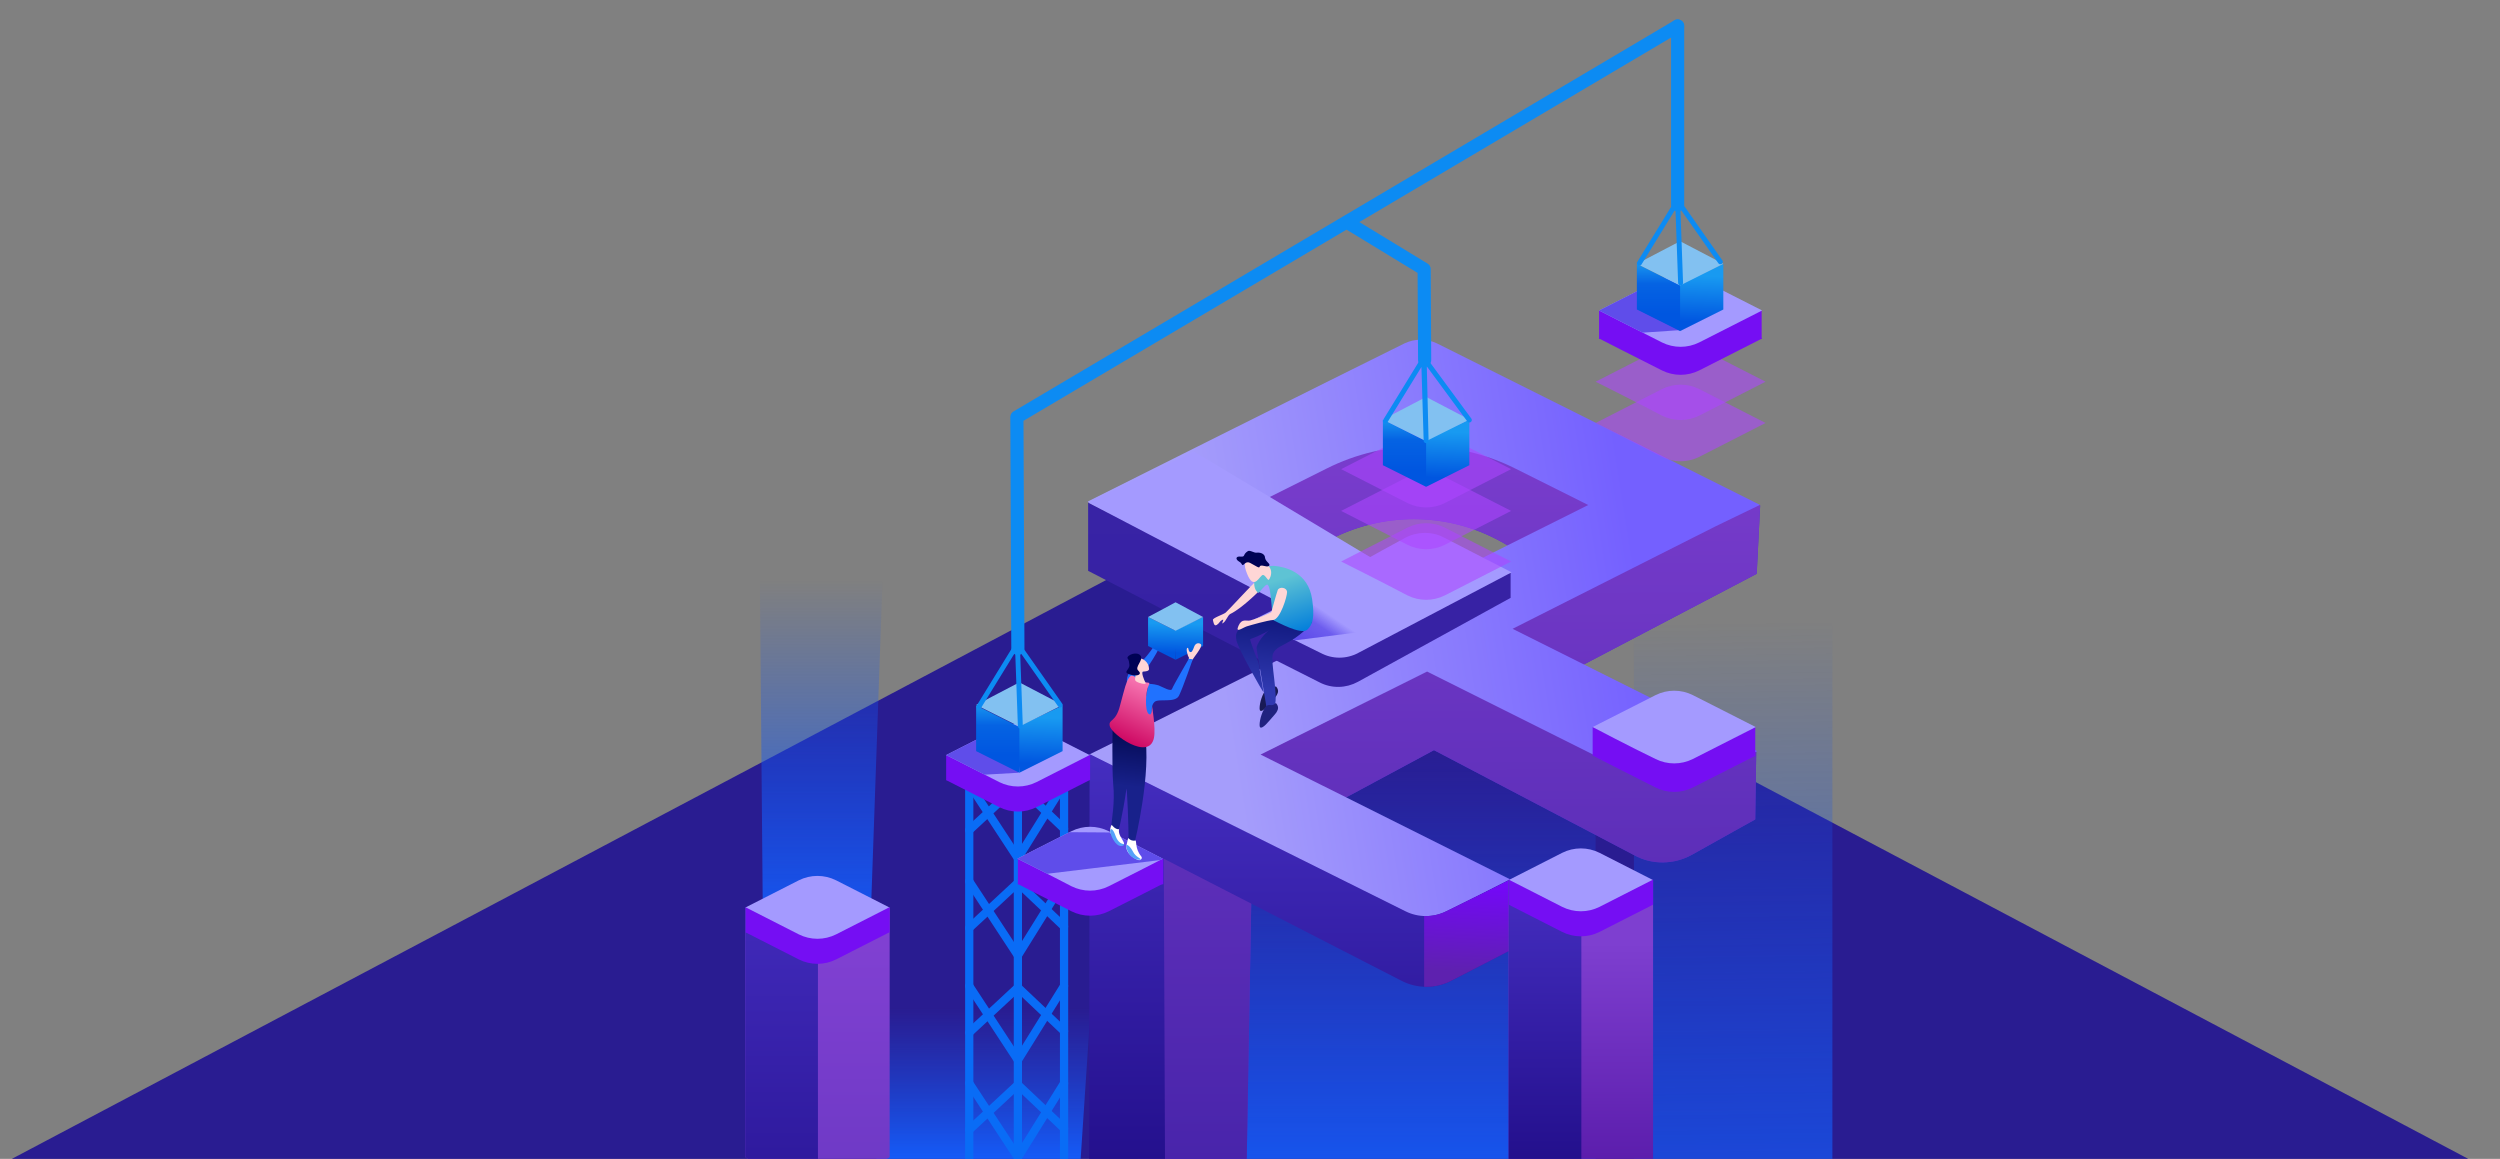
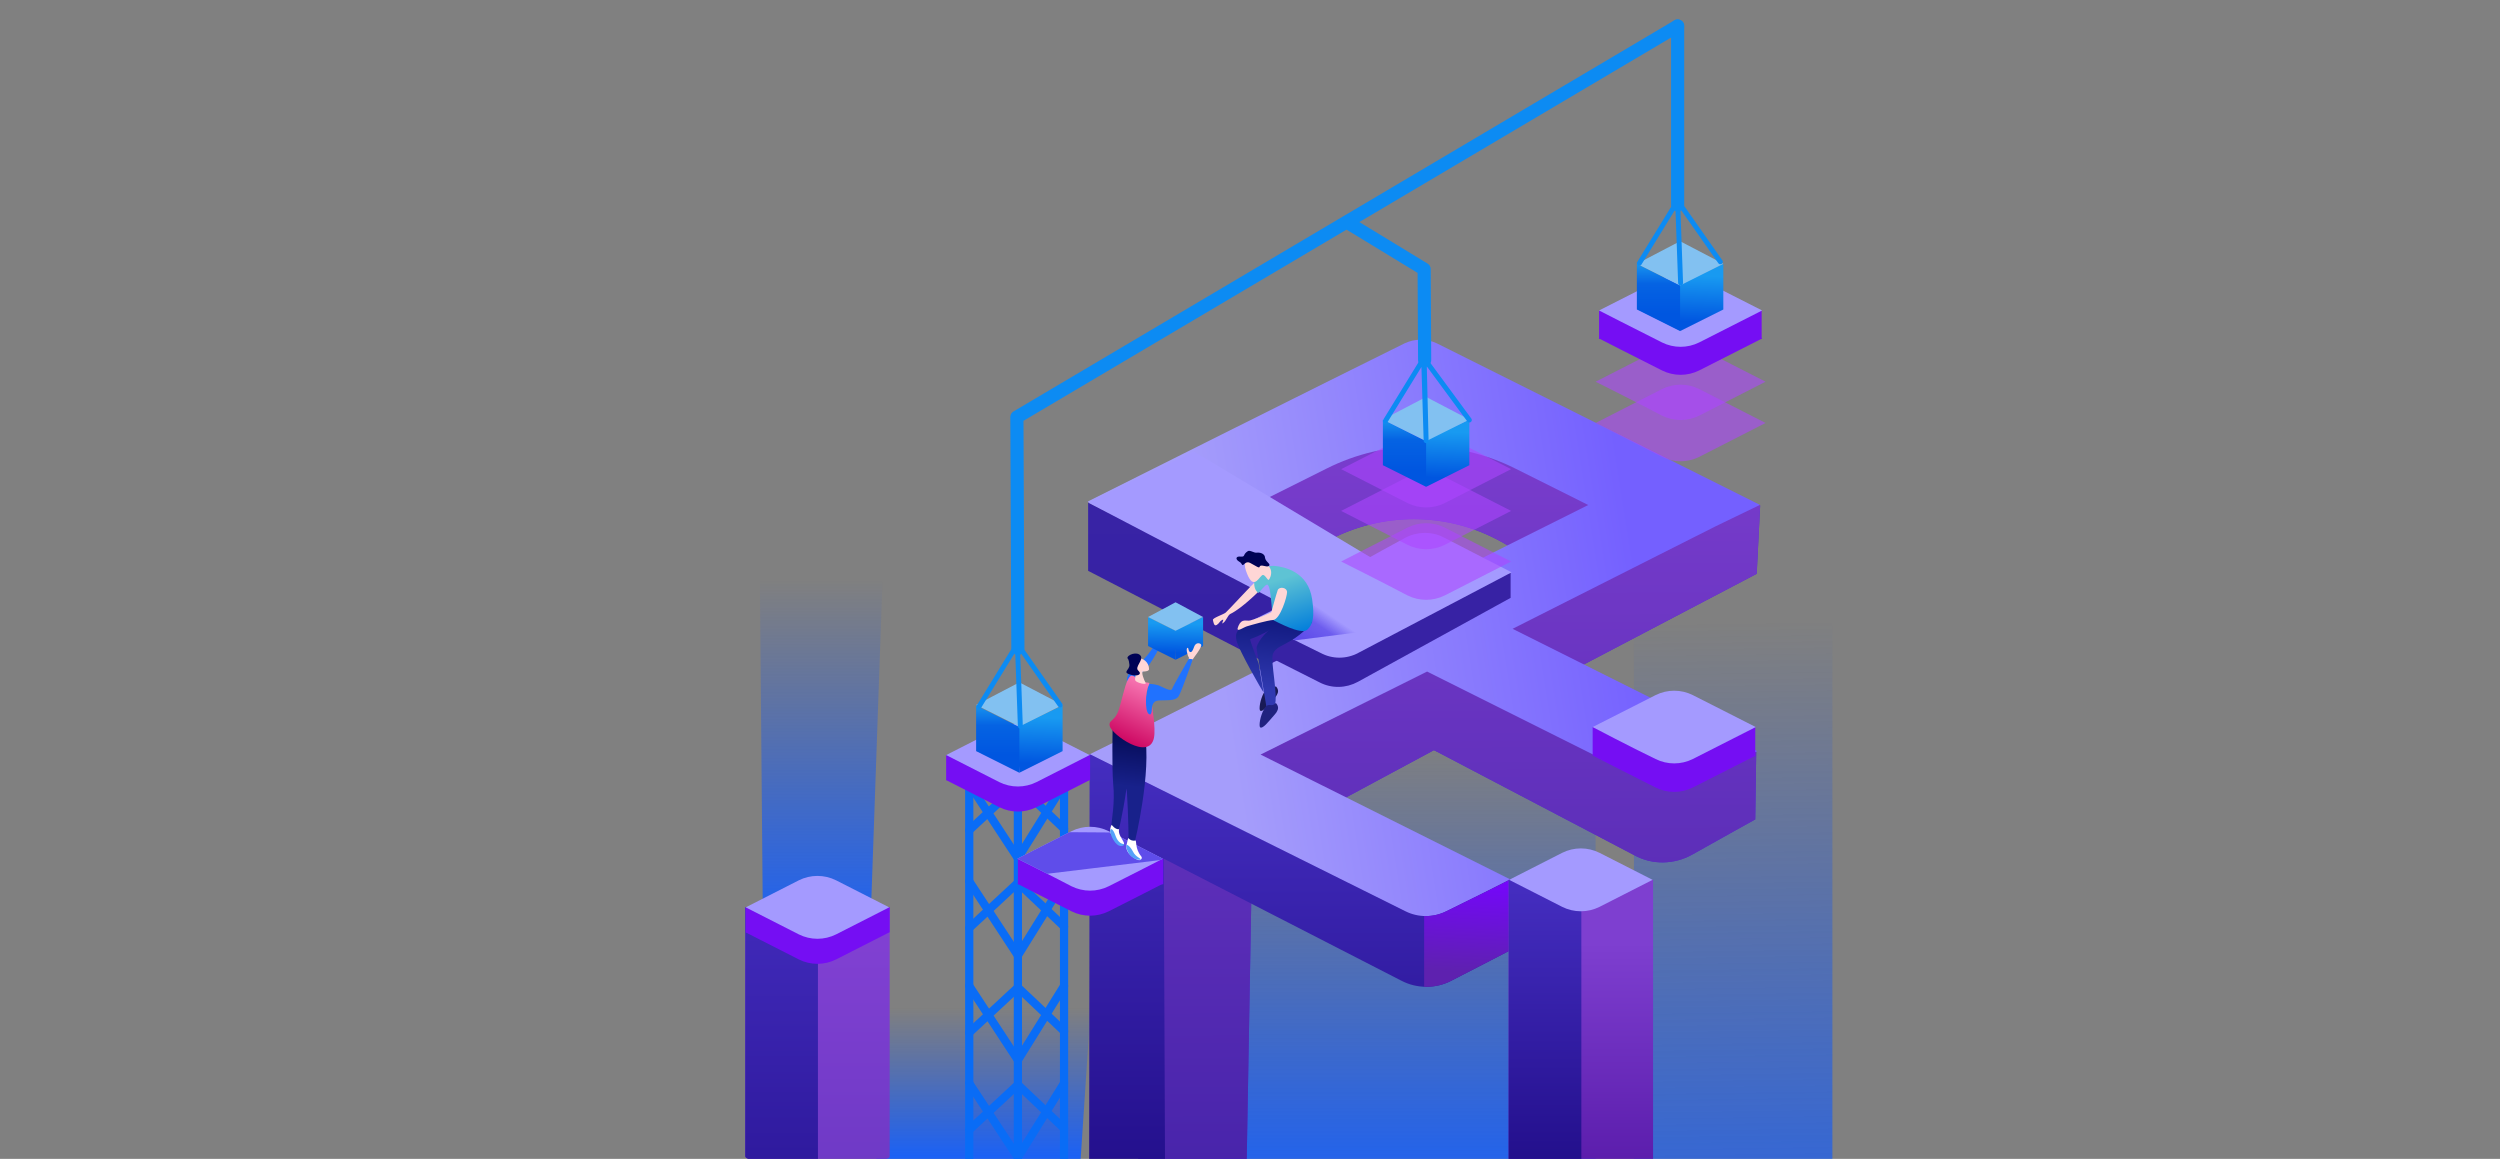
<svg xmlns="http://www.w3.org/2000/svg" xmlns:ns1="http://www.serif.com/" xmlns:xlink="http://www.w3.org/1999/xlink" version="1.1" id="Layer_1" x="0px" y="0px" viewBox="0 0 508.9 235.9" style="enable-background:new 0 0 508.9 235.9;" xml:space="preserve">
  <rect x="0" y="0" width="508.9" height="235.9" fill="#808080" stroke="none" />
  <style type="text/css">
	.st0{fill:none;}
	.st1{clip-path:url(#SVGID_2_);}
	.st2{fill-rule:evenodd;clip-rule:evenodd;fill:#291C91;}
	.st3{fill-rule:evenodd;clip-rule:evenodd;fill:#000255;}
	.st4{fill:url(#SVGID_6_);}
	.st5{fill:url(#SVGID_7_);}
	.st6{fill:url(#SVGID_8_);}
	.st7{fill-rule:evenodd;clip-rule:evenodd;fill:url(#SVGID_9_);}
	.st8{fill-rule:evenodd;clip-rule:evenodd;fill:url(#SVGID_10_);}
	.st9{fill-rule:evenodd;clip-rule:evenodd;fill:#4A31CF;}
	.st10{clip-path:url(#SVGID_13_);}
	.st11{fill-rule:evenodd;clip-rule:evenodd;fill:url(#SVGID_16_);}
	.st12{fill-rule:evenodd;clip-rule:evenodd;fill:url(#SVGID_17_);}
	.st13{clip-path:url(#SVGID_19_);}
	.st14{fill:none;stroke:#0C8BF3;stroke-width:2.678;stroke-linecap:round;stroke-linejoin:round;stroke-miterlimit:10;}
	.st15{fill-rule:evenodd;clip-rule:evenodd;fill:url(#SVGID_23_);}
	.st16{clip-path:url(#SVGID_25_);}
	.st17{fill-rule:evenodd;clip-rule:evenodd;fill:url(#SVGID_26_);}
	.st18{fill:none;stroke:#096CF6;stroke-width:1.674;stroke-linecap:round;stroke-linejoin:round;stroke-miterlimit:10;}
	.st19{fill-rule:evenodd;clip-rule:evenodd;fill:url(#SVGID_27_);}
	.st20{clip-path:url(#SVGID_29_);}
	.st21{fill-rule:evenodd;clip-rule:evenodd;fill:#750EF3;}
	.st22{fill-rule:evenodd;clip-rule:evenodd;fill:#AC46FF;fill-opacity:0.58;}
	.st23{fill-rule:evenodd;clip-rule:evenodd;fill:#3722A4;}
	.st24{fill-rule:evenodd;clip-rule:evenodd;fill:#A49AFF;}
	.st25{clip-path:url(#SVGID_34_);}
	.st26{fill-rule:evenodd;clip-rule:evenodd;fill:#5F4DEA;}
	.st27{clip-path:url(#SVGID_36_);}
	.st28{clip-path:url(#SVGID_38_);}
	.st29{clip-path:url(#SVGID_40_);}
	.st30{fill-rule:evenodd;clip-rule:evenodd;fill:url(#SVGID_41_);}
	.st31{fill-rule:evenodd;clip-rule:evenodd;fill:url(#SVGID_42_);}
	.st32{fill-rule:evenodd;clip-rule:evenodd;fill:url(#SVGID_43_);}
	.st33{fill-rule:evenodd;clip-rule:evenodd;fill:url(#SVGID_44_);}
	.st34{fill-rule:evenodd;clip-rule:evenodd;fill:url(#SVGID_45_);}
	.st35{fill-rule:evenodd;clip-rule:evenodd;fill:url(#SVGID_46_);}
	.st36{fill-rule:evenodd;clip-rule:evenodd;fill:url(#SVGID_47_);}
	.st37{fill-rule:evenodd;clip-rule:evenodd;fill:#82C1F1;}
	.st38{fill:none;stroke:#0C8BF3;stroke-width:1.004;stroke-linecap:round;stroke-linejoin:round;stroke-miterlimit:10;}
	.st39{fill-rule:evenodd;clip-rule:evenodd;fill:#191A56;}
	.st40{fill-rule:evenodd;clip-rule:evenodd;fill:url(#SVGID_48_);}
	.st41{fill-rule:evenodd;clip-rule:evenodd;fill:#20227F;}
	.st42{fill-rule:evenodd;clip-rule:evenodd;fill:#FFD6D6;}
	.st43{fill-rule:evenodd;clip-rule:evenodd;fill:url(#SVGID_49_);}
	.st44{fill-rule:evenodd;clip-rule:evenodd;fill:url(#SVGID_50_);}
	.st45{fill-rule:evenodd;clip-rule:evenodd;fill:#FFFFFF;}
	.st46{fill-rule:evenodd;clip-rule:evenodd;fill:#54A1F9;}
	.st47{fill-rule:evenodd;clip-rule:evenodd;fill:#2072FF;}
	.st48{fill-rule:evenodd;clip-rule:evenodd;fill:url(#SVGID_51_);}
	.st49{fill-rule:evenodd;clip-rule:evenodd;fill:url(#SVGID_52_);}
	.st50{fill-rule:evenodd;clip-rule:evenodd;fill:url(#SVGID_53_);}
</style>
  <rect id="_1828х598" x="-63" y="-6.8" ns1:id="1828—Ö598" class="st0" width="612" height="242.7">
</rect>
  <g>
    <defs>
      <rect id="SVGID_1_" x="-63" y="-6.8" width="612" height="242.7" />
    </defs>
    <clipPath id="SVGID_2_">
      <use xlink:href="#SVGID_1_" style="overflow:visible;" />
    </clipPath>
    <g class="st1">
-       <path class="st2" d="M362.2,255.7l-406.7,5c0,0,253.1-133.8,291.9-154.4c3.1-1.6,6.8-1.6,9.9,0c38.1,20.1,282.4,149.3,282.4,149.3    L362.2,255.7L362.2,255.7z" />
      <path class="st3" d="M252.8,115.5c0,0,0.4-1.6,1.7-0.9c1.3,0.7,1.5,1,2.1,1.2c0.6,0.3,1.4-0.9,1.9-1.2c0.5-0.4-1.9-0.5-1.9-1.5    c0-0.9-1.3-1.1-2.4-0.4c-1.1,0.7-2.2,2.1-2.8,1.4c-0.5-0.7-0.7,0,0,0.6C252.1,115.1,251.9,116.3,252.8,115.5L252.8,115.5z" />
      <g>
        <defs>
          <polygon id="SVGID_3_" points="324.8,104.3 248.9,142.2 248.9,299.6 324.8,261.6     " />
        </defs>
        <linearGradient id="SVGID_4_" gradientUnits="userSpaceOnUse" x1="286.857" y1="250.816" x2="286.857" y2="150.533">
          <stop offset="0" style="stop-color:#1360FF" />
          <stop offset="1" style="stop-color:#1753EC;stop-opacity:0" />
        </linearGradient>
        <use xlink:href="#SVGID_3_" style="overflow:visible;fill:url(#SVGID_4_);" />
        <clipPath id="SVGID_5_">
          <use xlink:href="#SVGID_3_" style="overflow:visible;" />
        </clipPath>
      </g>
      <linearGradient id="SVGID_6_" gradientUnits="userSpaceOnUse" x1="354.748" y1="286.792" x2="352.461" y2="126.707">
        <stop offset="0" style="stop-color:#1360FF" />
        <stop offset="1" style="stop-color:#1753EC;stop-opacity:0" />
      </linearGradient>
      <rect x="332.6" y="63.9" class="st4" width="40.4" height="178.1" />
      <linearGradient id="SVGID_7_" gradientUnits="userSpaceOnUse" x1="200.717" y1="237.81" x2="200.717" y2="205.226">
        <stop offset="0" style="stop-color:#1360FF" />
        <stop offset="1" style="stop-color:#1753EC;stop-opacity:0" />
      </linearGradient>
      <polygon class="st5" points="218.8,253.7 178.4,253.7 178.4,190.2 223,190.2   " />
      <linearGradient id="SVGID_8_" gradientUnits="userSpaceOnUse" x1="167.75" y1="196.173" x2="167.75" y2="118.081">
        <stop offset="0" style="stop-color:#1360FF" />
        <stop offset="1" style="stop-color:#1753EC;stop-opacity:0" />
      </linearGradient>
      <polygon class="st6" points="175.6,233.8 155.7,234.2 154.6,108.6 180.9,82   " />
      <linearGradient id="SVGID_9_" gradientUnits="userSpaceOnUse" x1="-63.047" y1="511.016" x2="-62.047" y2="511.016" gradientTransform="matrix(1.503930e-15 24.561 24.561 -1.503930e-15 -12293.974 1650.971)">
        <stop offset="0" style="stop-color:#3823A5" />
        <stop offset="1" style="stop-color:#3621A4" />
      </linearGradient>
      <path class="st7" d="M292.8,153.1v-15.5l-71.3-35.3v13.9L292.8,153.1L292.8,153.1z" />
      <linearGradient id="SVGID_10_" gradientUnits="userSpaceOnUse" x1="-63.047" y1="516.055" x2="-62.047" y2="516.055" gradientTransform="matrix(0.357 1.517 1.517 -0.357 -472.049 423.065)">
        <stop offset="0" style="stop-color:#9E9BFE" />
        <stop offset="1" style="stop-color:#4A31CF" />
      </linearGradient>
      <path class="st8" d="M299.5,143.4l-14.2,7l-7.2-3.4l14.2-7L299.5,143.4z" />
      <g>
        <path class="st9" d="M306.5,110.8c-10.8-6.4-24.1-6.8-35.3-1.2c-5.8,2.9-10.7,5.3-10.7,5.3s-20.2-3.1-13.4-11.5     c4.5-5.6,35.9-17.2,38.8-18.6c2.1-1,4.5-1,6.6,0c5,2.5,14.2,7.1,14.2,7.1l51.6,11l-0.7,13.9l-40.8,21.4l40.7,14.8l-0.2,13.8     c0,0-7.4,4.1-12.9,7.2c-3.6,2-8.1,2.1-11.7,0.1c-12.6-6.6-40.8-21.4-40.8-21.4l-37,19.9l-1.3,74l-21.9-9.1c0,0,0.4-78.2-1.7-79.3     l92.6-38.1C322.3,120.1,314.5,115.5,306.5,110.8L306.5,110.8z" />
        <g>
          <defs>
            <path id="SVGID_11_" d="M306.5,110.8c-10.8-6.4-24.1-6.8-35.3-1.2c-5.8,2.9-10.7,5.3-10.7,5.3s-20.2-3.1-13.4-11.5       c4.5-5.6,35.9-17.2,38.8-18.6c2.1-1,4.5-1,6.6,0c5,2.5,14.2,7.1,14.2,7.1l51.6,11l-0.7,13.9l-40.8,21.4l40.7,14.8l-0.2,13.8       c0,0-7.4,4.1-12.9,7.2c-3.6,2-8.1,2.1-11.7,0.1c-12.6-6.6-40.8-21.4-40.8-21.4l-37,19.9l-1.3,74l-21.9-9.1       c0,0,0.4-78.2-1.7-79.3l92.6-38.1C322.3,120.1,314.5,115.5,306.5,110.8L306.5,110.8z" />
          </defs>
          <linearGradient id="SVGID_12_" gradientUnits="userSpaceOnUse" x1="293.728" y1="75.842" x2="294.864" y2="350.08">
            <stop offset="0" style="stop-color:#7E3FD0" />
            <stop offset="0.939" style="stop-color:#281494" />
          </linearGradient>
          <use xlink:href="#SVGID_11_" style="overflow:visible;fill:url(#SVGID_12_);" />
          <clipPath id="SVGID_13_">
            <use xlink:href="#SVGID_11_" style="overflow:visible;" />
          </clipPath>
          <g class="st10">
            <g>
              <defs>
                <polygon id="SVGID_14_" points="357.6,97.6 195.9,181.9 240.7,267.8 402.4,183.5 357.6,97.6        " />
              </defs>
              <clipPath id="SVGID_15_">
                <use xlink:href="#SVGID_14_" style="overflow:visible;" />
              </clipPath>
            </g>
          </g>
        </g>
        <linearGradient id="SVGID_16_" gradientUnits="userSpaceOnUse" x1="-63.047" y1="510.692" x2="-62.047" y2="510.692" gradientTransform="matrix(86.35 -13.499 -13.499 -86.35 12586.088 43382.363)">
          <stop offset="0" style="stop-color:#A59DFB" />
          <stop offset="1" style="stop-color:#7460FF" />
        </linearGradient>
        <path class="st11" d="M229.2,149.9L229.2,149.9l43.8-22l-29.7-14.9l-6.8-3.4c-0.3-0.1-0.6-0.2-0.9-0.4c-5-2.5-14.2-7.1-14.2-7.1     s50.9-25.5,64.5-32.2c2.1-1,4.5-1,6.6,0l64.2,32.1l1.4,0.7l0,0l0.1,0.1l-8.9,4.3l-11.3,5.7l0,0L307.9,128l49.8,24.9     c0,0-5.6,2.9-10.4,5.3c-4.3,2.2-9.3,2.2-13.6,0.1l-43.2-21.6l-33.9,16.9l50.8,25.4l-17.2,8.8l-51.1-25.5l-17.4-8.7L229.2,149.9     L229.2,149.9z M323.3,102.8l-14.8-7.4c-12.1-6.1-26.4-6.1-38.5,0l-13.6,6.8l34.1,17L323.3,102.8L323.3,102.8z" />
      </g>
      <linearGradient id="SVGID_17_" gradientUnits="userSpaceOnUse" x1="-63.047" y1="510.654" x2="-62.047" y2="510.654" gradientTransform="matrix(6.175475e-15 100.853 100.853 0 -51236.34 6513.221)">
        <stop offset="0" style="stop-color:#442DBF" />
        <stop offset="1" style="stop-color:#1C0981" />
      </linearGradient>
      <path class="st12" d="M294.4,185.5c-2.6,1.3-5.7,1.3-8.3,0c-14.9-7.4-64.3-32-64.3-32l-0.1,91.3l15.5,4.6l-0.3-74.6    c0,0,34.9,17.9,48.3,24.8c3.2,1.7,7.1,1.7,10.3,0c5.1-2.6,12.2-6.3,12.2-6.3l-0.1-14.4C307.4,179.1,299.5,183,294.4,185.5    L294.4,185.5z" />
      <g>
        <defs>
          <path id="SVGID_18_" d="M294.4,185.5c-2.6,1.3-5.7,1.3-8.3,0c-14.9-7.4-64.3-32-64.3-32l-0.1,91.3l15.5,4.6l-0.3-74.6      c0,0,34.9,17.9,48.3,24.8c3.2,1.7,7.1,1.7,10.3,0c5.1-2.6,12.2-6.3,12.2-6.3l-0.1-14.4C307.4,179.1,299.5,183,294.4,185.5      L294.4,185.5z" />
        </defs>
        <clipPath id="SVGID_19_">
          <use xlink:href="#SVGID_18_" style="overflow:visible;" />
        </clipPath>
        <g class="st13">
          <g>
            <defs>
              <rect id="SVGID_20_" x="289.9" y="175.2" width="32.5" height="28.5" />
            </defs>
            <linearGradient id="SVGID_21_" gradientUnits="userSpaceOnUse" x1="305.673" y1="198.257" x2="306.618" y2="178.647">
              <stop offset="0" style="stop-color:#5E21AF" />
              <stop offset="1" style="stop-color:#7605FF" />
            </linearGradient>
            <use xlink:href="#SVGID_20_" style="overflow:visible;fill:url(#SVGID_21_);" />
            <clipPath id="SVGID_22_">
              <use xlink:href="#SVGID_20_" style="overflow:visible;" />
            </clipPath>
          </g>
        </g>
      </g>
      <path class="st14" d="M207.2,132L207,84.9L341.5,5.3" />
      <linearGradient id="SVGID_23_" gradientUnits="userSpaceOnUse" x1="-63.047" y1="510.323" x2="-62.047" y2="510.323" gradientTransform="matrix(4.106895e-15 67.071 67.071 -4.106895e-15 -33905.992 4420.565)">
        <stop offset="0" style="stop-color:#7E3FD0" />
        <stop offset="1" style="stop-color:#4A0C9A" />
      </linearGradient>
      <path class="st15" d="M316.7,179.1h19.8v107.6c0,0,0,0,0,0c0,0.1-0.1,0.2-0.2,0.3c-2.5,1.2-12,5.9-14.1,6.9    c-0.2,0.1-0.5,0.1-0.8,0c-2-1-11.5-5.6-14.1-6.9c-0.1-0.1-0.2-0.2-0.2-0.3c0,0,0,0,0,0V179.1L316.7,179.1L316.7,179.1z" />
      <g>
        <defs>
          <path id="SVGID_24_" d="M316.7,179.1h19.8v107.6c0,0,0,0,0,0c0,0.1-0.1,0.2-0.2,0.3c-2.5,1.2-12,5.9-14.1,6.9      c-0.2,0.1-0.5,0.1-0.8,0c-2-1-11.5-5.6-14.1-6.9c-0.1-0.1-0.2-0.2-0.2-0.3c0,0,0,0,0,0V179.1L316.7,179.1L316.7,179.1z" />
        </defs>
        <clipPath id="SVGID_25_">
          <use xlink:href="#SVGID_24_" style="overflow:visible;" />
        </clipPath>
        <g class="st16">
          <linearGradient id="SVGID_26_" gradientUnits="userSpaceOnUse" x1="-63.047" y1="510.388" x2="-62.047" y2="510.388" gradientTransform="matrix(4.105054e-15 67.041 67.041 -4.105054e-15 -33903.703 4407.868)">
            <stop offset="0" style="stop-color:#442DBF" />
            <stop offset="1" style="stop-color:#1C0981" />
          </linearGradient>
          <rect x="304.4" y="177.2" class="st17" width="17.5" height="182.9" />
        </g>
      </g>
      <g>
        <path class="st18" d="M197.3,237.2v-77.6" />
        <path class="st18" d="M216.6,237.2v-77.6" />
        <path class="st18" d="M207.2,242.6v-82.8" />
        <path class="st18" d="M197.3,230l9.9-9.2l9.4,8.9" />
        <path class="st18" d="M197.3,188.9l9.9-9.2l9.4,8.9" />
        <path class="st18" d="M197.3,210.2l9.9-9.2l9.4,8.9" />
        <path class="st18" d="M197.3,169l9.9-9.2l9.4,8.9" />
        <path class="st18" d="M197.3,220.5l9.9,15.1l9.4-15.1" />
        <path class="st18" d="M197.3,179.4l9.9,15.1l9.4-15.1" />
        <path class="st18" d="M197.3,200.7l9.9,15.1l9.4-15.1" />
        <path class="st18" d="M197.3,159.6l9.9,15.1l9.4-15.1" />
      </g>
      <linearGradient id="SVGID_27_" gradientUnits="userSpaceOnUse" x1="-63.047" y1="510.44" x2="-62.047" y2="510.44" gradientTransform="matrix(3.938026e-15 64.313 64.313 -3.938026e-15 -32661.43 4242.014)">
        <stop offset="0" style="stop-color:#8241D3" />
        <stop offset="1" style="stop-color:#6937C2" />
      </linearGradient>
      <path class="st19" d="M161.3,184.7h19.8v50.7c0,0,0,0,0,0c0,0.1-0.1,0.2-0.2,0.3c-2.5,1.2-12,5.9-14.1,6.9c-0.2,0.1-0.5,0.1-0.8,0    c-2-1-11.5-5.6-14.1-6.9c-0.1-0.1-0.2-0.2-0.2-0.3c0,0,0,0,0,0v-50.7H161.3L161.3,184.7z" />
      <g>
        <defs>
          <path id="SVGID_28_" d="M161.3,184.7h19.8v50.7c0,0,0,0,0,0c0,0.1-0.1,0.2-0.2,0.3c-2.5,1.2-12,5.9-14.1,6.9      c-0.2,0.1-0.5,0.1-0.8,0c-2-1-11.5-5.6-14.1-6.9c-0.1-0.1-0.2-0.2-0.2-0.3c0,0,0,0,0,0v-50.7H161.3L161.3,184.7z" />
        </defs>
        <clipPath id="SVGID_29_">
          <use xlink:href="#SVGID_28_" style="overflow:visible;" />
        </clipPath>
        <g class="st20">
          <g>
            <defs>
              <rect id="SVGID_30_" x="149" y="182.8" width="17.5" height="82.8" />
            </defs>
            <linearGradient id="SVGID_31_" gradientUnits="userSpaceOnUse" x1="157.715" y1="176.286" x2="157.715" y2="287.952">
              <stop offset="0" style="stop-color:#442DBF" />
              <stop offset="1" style="stop-color:#1C0981" />
            </linearGradient>
            <use xlink:href="#SVGID_30_" style="overflow:visible;fill:url(#SVGID_31_);" />
            <clipPath id="SVGID_32_">
              <use xlink:href="#SVGID_30_" style="overflow:visible;" />
            </clipPath>
          </g>
        </g>
      </g>
-       <path class="st21" d="M307.2,184.2c0,0,6.5-3.3,10.8-5.5c2.4-1.2,5.2-1.2,7.6,0c4.3,2.2,10.8,5.5,10.8,5.5s-6.5,3.3-10.8,5.5    c-2.4,1.2-5.2,1.2-7.6,0C313.7,187.5,307.2,184.2,307.2,184.2z" />
      <path class="st22" d="M324.8,86.1c0,0,8.4-4.3,13.5-6.9c2.4-1.2,5.2-1.2,7.6,0c5.1,2.6,13.5,6.9,13.5,6.9s-8.4,4.3-13.5,6.9    c-2.4,1.2-5.2,1.2-7.6,0C333.2,90.4,324.8,86.1,324.8,86.1z" />
      <path class="st21" d="M192.6,158.8c0,0,6.5-3.3,10.8-5.5c2.4-1.2,5.2-1.2,7.6,0c4.3,2.2,10.8,5.5,10.8,5.5s-6.5,3.3-10.8,5.5    c-2.4,1.2-5.2,1.2-7.6,0C199.1,162.1,192.6,158.8,192.6,158.8z" />
      <path class="st22" d="M324.8,77.7c0,0,8.4-4.3,13.5-6.9c2.4-1.2,5.2-1.2,7.6,0c5.1,2.6,13.5,6.9,13.5,6.9s-8.4,4.3-13.5,6.9    c-2.4,1.2-5.2,1.2-7.6,0C333.2,81.9,324.8,77.7,324.8,77.7z" />
      <path class="st21" d="M151.8,189.8c0,0,6.5-3.3,10.8-5.5c2.4-1.2,5.2-1.2,7.6,0c4.3,2.2,10.8,5.5,10.8,5.5s-6.5,3.3-10.8,5.5    c-2.4,1.2-5.2,1.2-7.6,0C158.3,193.1,151.8,189.8,151.8,189.8z" />
      <path class="st21" d="M207.1,179.9c0,0,6.6-3.4,11-5.6c2.4-1.2,5.2-1.2,7.6,0c4.4,2.2,11,5.6,11,5.6s-6.6,3.4-11,5.6    c-2.4,1.2-5.2,1.2-7.6,0C213.7,183.3,207.1,179.9,207.1,179.9z" />
      <path class="st21" d="M324.2,153.8c0,0,7.9-4,12.8-6.5c2.4-1.2,5.2-1.2,7.6,0c4.9,2.5,12.8,6.5,12.8,6.5s-7.9,4-12.8,6.5    c-2.4,1.2-5.2,1.2-7.6,0C332,157.8,324.2,153.8,324.2,153.8z" />
      <path class="st21" d="M325.5,68.9c0,0,7.9-4,12.8-6.5c2.4-1.2,5.2-1.2,7.6,0c4.9,2.5,12.8,6.5,12.8,6.5s-7.9,4-12.8,6.5    c-2.4,1.2-5.2,1.2-7.6,0C333.3,72.9,325.5,68.9,325.5,68.9z" />
      <path class="st23" d="M254.5,131.8l-0.3-3.5c0,0,15.6-4.3,18-4.9c0.2-0.1,0.4-0.1,0.6-0.1c3.5-0.7,34.7-6.7,34.7-6.7v5.1    c0,0-22,12.1-31.1,17.1c-2.4,1.3-5.3,1.4-7.8,0.1C263.3,136.2,254.5,131.8,254.5,131.8L254.5,131.8z" />
-       <rect x="307.2" y="179.1" class="st21" width="29.3" height="5.1" />
      <rect x="192.6" y="153.7" class="st21" width="29.3" height="5.1" />
      <rect x="151.8" y="184.7" class="st21" width="29.3" height="5.1" />
      <rect x="207.2" y="174.8" class="st21" width="29.6" height="5.2" />
      <rect x="324.2" y="148" class="st21" width="33.1" height="5.8" />
      <rect x="325.5" y="63.2" class="st21" width="33.1" height="5.8" />
      <path class="st24" d="M307.2,179.1c0,0,6.5-3.3,10.8-5.5c2.4-1.2,5.2-1.2,7.6,0c4.3,2.2,10.8,5.5,10.8,5.5s-6.5,3.3-10.8,5.5    c-2.4,1.2-5.2,1.2-7.6,0C313.7,182.4,307.2,179.1,307.2,179.1z" />
      <path class="st24" d="M192.6,153.7c0,0,6.5-3.3,10.8-5.5c2.4-1.2,5.2-1.2,7.6,0c4.3,2.2,10.8,5.5,10.8,5.5s-6.5,3.3-10.8,5.5    c-2.4,1.2-5.2,1.2-7.6,0C199.1,157,192.6,153.7,192.6,153.7z" />
      <g>
        <defs>
          <path id="SVGID_33_" d="M192.6,153.7c0,0,6.5-3.3,10.8-5.5c2.4-1.2,5.2-1.2,7.6,0c4.3,2.2,10.8,5.5,10.8,5.5s-6.5,3.3-10.8,5.5      c-2.4,1.2-5.2,1.2-7.6,0C199.1,157,192.6,153.7,192.6,153.7z" />
        </defs>
        <clipPath id="SVGID_34_">
          <use xlink:href="#SVGID_33_" style="overflow:visible;" />
        </clipPath>
        <g class="st25">
-           <path class="st26" d="M191,151.3l0.6,6.9l15.7-0.9v-8L191,151.3L191,151.3z" />
-         </g>
+           </g>
      </g>
      <path class="st24" d="M151.8,184.7c0,0,6.5-3.3,10.8-5.5c2.4-1.2,5.2-1.2,7.6,0c4.3,2.2,10.8,5.5,10.8,5.5s-6.5,3.3-10.8,5.5    c-2.4,1.2-5.2,1.2-7.6,0C158.3,188,151.8,184.7,151.8,184.7z" />
      <path class="st24" d="M207.1,174.8c0,0,6.6-3.4,11-5.6c2.4-1.2,5.2-1.2,7.6,0c4.4,2.2,11,5.6,11,5.6s-6.6,3.4-11,5.6    c-2.4,1.2-5.2,1.2-7.6,0C213.7,178.1,207.1,174.8,207.1,174.8z" />
      <g>
        <defs>
          <path id="SVGID_35_" d="M207.1,174.8c0,0,6.6-3.4,11-5.6c2.4-1.2,5.2-1.2,7.6,0c4.4,2.2,11,5.6,11,5.6s-6.6,3.4-11,5.6      c-2.4,1.2-5.2,1.2-7.6,0C213.7,178.1,207.1,174.8,207.1,174.8z" />
        </defs>
        <clipPath id="SVGID_36_">
          <use xlink:href="#SVGID_35_" style="overflow:visible;" />
        </clipPath>
        <g class="st27">
          <path class="st26" d="M204.8,169.3l0.7,9.5l35.4-4.3l4.1-4.9L204.8,169.3L204.8,169.3z" />
        </g>
      </g>
      <path class="st24" d="M324.2,148c0,0,7.9-4,12.8-6.5c2.4-1.2,5.2-1.2,7.6,0c4.9,2.5,12.8,6.5,12.8,6.5s-7.9,4-12.8,6.5    c-2.4,1.2-5.2,1.2-7.6,0C332,152.1,324.2,148,324.2,148z" />
      <path class="st24" d="M325.5,63.2c0,0,7.9-4,12.8-6.5c2.4-1.2,5.2-1.2,7.6,0c4.9,2.5,12.8,6.5,12.8,6.5s-7.9,4-12.8,6.5    c-2.4,1.2-5.2,1.2-7.6,0C333.3,67.2,325.5,63.2,325.5,63.2z" />
      <g>
        <defs>
-           <path id="SVGID_37_" d="M325.5,63.2c0,0,7.9-4,12.8-6.5c2.4-1.2,5.2-1.2,7.6,0c4.9,2.5,12.8,6.5,12.8,6.5s-7.9,4-12.8,6.5      c-2.4,1.2-5.2,1.2-7.6,0C333.3,67.2,325.5,63.2,325.5,63.2z" />
-         </defs>
+           </defs>
        <clipPath id="SVGID_38_">
          <use xlink:href="#SVGID_37_" style="overflow:visible;" />
        </clipPath>
        <g class="st28">
          <path class="st26" d="M325.1,60.3l0.6,8l16.3-1.1V58C342.1,58,325.1,60.3,325.1,60.3z" />
        </g>
      </g>
      <path class="st24" d="M255.3,126.1l6-3l-39.8-20.8L243,91.9l35.9,21.5c0,0,3.9-2.2,7.1-3.9c2.4-1.3,5.4-1.4,7.9-0.1    c5.2,2.7,13.8,7.1,13.8,7.1s-22.1,11.6-31.2,16.4c-2.4,1.3-5.3,1.3-7.7,0C263.6,130.4,255.3,126.1,255.3,126.1L255.3,126.1z" />
      <g>
        <defs>
          <path id="SVGID_39_" d="M255.3,126.1l6-3l-39.8-20.8L243,91.9l35.9,21.5c0,0,3.9-2.2,7.1-3.9c2.4-1.3,5.4-1.4,7.9-0.1      c5.2,2.7,13.8,7.1,13.8,7.1s-22.1,11.6-31.2,16.4c-2.4,1.3-5.3,1.3-7.7,0C263.6,130.4,255.3,126.1,255.3,126.1L255.3,126.1z" />
        </defs>
        <clipPath id="SVGID_40_">
          <use xlink:href="#SVGID_39_" style="overflow:visible;" />
        </clipPath>
        <g class="st29">
          <linearGradient id="SVGID_41_" gradientUnits="userSpaceOnUse" x1="-63.047" y1="510.519" x2="-62.047" y2="510.519" gradientTransform="matrix(3.86 -5.751 -5.751 -3.86 3440.252 1734.975)">
            <stop offset="0" style="stop-color:#5F4DEA" />
            <stop offset="0.56" style="stop-color:#5F4DEA;stop-opacity:0.796" />
            <stop offset="1" style="stop-color:#5F4DEA;stop-opacity:0" />
          </linearGradient>
          <path class="st30" d="M240.9,130.8l2,2.2l34.4-4.4l-11.2-6.1L240.9,130.8L240.9,130.8z" />
        </g>
      </g>
      <path class="st22" d="M273,114.3c0,0,8.4-4.3,13.5-6.9c2.4-1.2,5.2-1.2,7.6,0c5.1,2.6,13.5,6.9,13.5,6.9s-8.4,4.3-13.5,6.9    c-2.4,1.2-5.2,1.2-7.6,0C281.4,118.5,273,114.3,273,114.3z" />
      <path class="st22" d="M273,104c0,0,8.4-4.3,13.5-6.9c2.4-1.2,5.2-1.2,7.6,0c5.1,2.6,13.5,6.9,13.5,6.9s-8.4,4.3-13.5,6.9    c-2.4,1.2-5.2,1.2-7.6,0C281.4,108.3,273,104,273,104z" />
      <path class="st22" d="M273,95.5c0,0,8.4-4.3,13.5-6.9c2.4-1.2,5.2-1.2,7.6,0c5.1,2.6,13.5,6.9,13.5,6.9s-8.4,4.3-13.5,6.9    c-2.4,1.2-5.2,1.2-7.6,0C281.4,99.8,273,95.5,273,95.5z" />
      <linearGradient id="SVGID_42_" gradientUnits="userSpaceOnUse" x1="-63.047" y1="510.893" x2="-62.047" y2="510.893" gradientTransform="matrix(-0.25 9.348 9.348 0.25 -4497.27 549.567)">
        <stop offset="0" style="stop-color:#189AF1" />
        <stop offset="1" style="stop-color:#0056E0" />
      </linearGradient>
      <path class="st31" d="M289.8,89.8l9.3-4.4v9.3l-8.8,4.4L289.8,89.8L289.8,89.8z" />
      <linearGradient id="SVGID_43_" gradientUnits="userSpaceOnUse" x1="-63.047" y1="510.893" x2="-62.047" y2="510.893" gradientTransform="matrix(-0.25 9.348 9.348 0.25 -4580.039 607.685)">
        <stop offset="0" style="stop-color:#189AF1" />
        <stop offset="1" style="stop-color:#0056E0" />
      </linearGradient>
      <path class="st32" d="M207,148l9.3-4.4v9.3l-8.8,4.4L207,148z" />
      <linearGradient id="SVGID_44_" gradientUnits="userSpaceOnUse" x1="-63.047" y1="510.893" x2="-62.047" y2="510.893" gradientTransform="matrix(-0.25 9.348 9.348 0.25 -4445.551 517.822)">
        <stop offset="0" style="stop-color:#189AF1" />
        <stop offset="1" style="stop-color:#0056E0" />
      </linearGradient>
      <path class="st33" d="M341.5,58.1l9.3-4.4V63l-8.8,4.4L341.5,58.1L341.5,58.1z" />
      <linearGradient id="SVGID_45_" gradientUnits="userSpaceOnUse" x1="-63.047" y1="510.41" x2="-62.047" y2="510.41" gradientTransform="matrix(6.526204e-16 10.658 10.658 -6.526204e-16 -5154.049 756.931)">
        <stop offset="0" style="stop-color:#189AF1" />
        <stop offset="0.21" style="stop-color:#0F7FEA" />
        <stop offset="0.43" style="stop-color:#0563E3" />
        <stop offset="1" style="stop-color:#0056E0" />
      </linearGradient>
      <path class="st34" d="M290.3,89.8l-8.8-4.4v9.3l8.8,4.4V89.8z" />
      <linearGradient id="SVGID_46_" gradientUnits="userSpaceOnUse" x1="-63.047" y1="510.41" x2="-62.047" y2="510.41" gradientTransform="matrix(6.526204e-16 10.658 10.658 -6.526204e-16 -5236.818 815.05)">
        <stop offset="0" style="stop-color:#189AF1" />
        <stop offset="0.21" style="stop-color:#0F7FEA" />
        <stop offset="0.43" style="stop-color:#0563E3" />
        <stop offset="1" style="stop-color:#0056E0" />
      </linearGradient>
      <path class="st35" d="M207.5,148l-8.8-4.4v9.3l8.8,4.4V148z" />
      <linearGradient id="SVGID_47_" gradientUnits="userSpaceOnUse" x1="-63.047" y1="510.41" x2="-62.047" y2="510.41" gradientTransform="matrix(6.526204e-16 10.658 10.658 -6.526204e-16 -5102.33 725.186)">
        <stop offset="0" style="stop-color:#189AF1" />
        <stop offset="0.21" style="stop-color:#0F7FEA" />
        <stop offset="0.43" style="stop-color:#0563E3" />
        <stop offset="1" style="stop-color:#0056E0" />
      </linearGradient>
      <path class="st36" d="M342,58.1l-8.8-4.4V63l8.8,4.4C342,67.4,342,58.1,342,58.1z" />
      <path class="st37" d="M290.3,80.8l8.8,4.6l-8.8,4.4l-8.8-4.4L290.3,80.8z" />
      <path class="st37" d="M207.5,138.9l8.8,4.6l-8.8,4.4l-8.8-4.4L207.5,138.9z" />
      <path class="st37" d="M342,49.1l8.8,4.6l-8.8,4.4l-8.8-4.4L342,49.1z" />
      <path class="st38" d="M341.5,5.3v35.6l-7.8,12.7l7.8-12.7l0.6,16.7l-0.6-16.7l8.7,12.4" />
      <path class="st14" d="M274.3,45.3l15.6,9.5l0.1,18.5" />
      <path class="st14" d="M341.5,5.3v36.4" />
      <path class="st38" d="M289.8,54.8l0,18.2l-7.8,12.7l7.8-12.7l0.5,16.7L289.9,73l9.2,12.5" />
      <path class="st38" d="M207.1,112.9v18.2l-7.8,12.7l7.8-12.7l0.6,16.7l-0.6-16.7l8.7,12.4" />
      <path class="st39" d="M259.7,139.7c0,0,0.8,0.7,0.3,1.6c-0.2,0.5-0.6,0.8-1.6,2c-1,1.2-2,2-2,0.9c0-1.2,0.6-3,1.3-3.8    C258.4,139.6,258.9,140.5,259.7,139.7L259.7,139.7z" />
      <linearGradient id="SVGID_48_" gradientUnits="userSpaceOnUse" x1="-63.047" y1="510.41" x2="-62.047" y2="510.41" gradientTransform="matrix(1.618 -17.33 -17.33 -1.618 9205.58 -126.151)">
        <stop offset="0" style="stop-color:#3039B1" />
        <stop offset="1" style="stop-color:#0B1376" />
      </linearGradient>
      <path class="st40" d="M267.1,126.6c0,0-0.9,1.5-3.5,3.3c-2.6,1.7-4,1.8-4.5,3.3c-0.5,1.5,1.1,8.3,0.4,10.4s-1.7,0.3-1.7,0.3    l-2-11.8c-0.2-1,1.9-3.5,2.6-3.8c0.1-0.1-1.4,0.9-3.9,1.8c-0.2,0.1,1.7,4.9,1.7,4.9l1,5.9c-0.2-0.1-5.1-8.7-5.5-10.5    c-0.3-1.6,0.1-2.1,1.6-3.1c1.5-1,8.2-2.6,8.2-2.6L267.1,126.6z" />
      <path class="st41" d="M259.7,143.1c0,0,0.8,0.7,0.3,1.6c-0.2,0.5-0.6,0.8-1.6,2c-1,1.2-2,2-2,0.9c0-1.2,0.6-3,1.3-3.8    C258.4,143.1,258.9,144,259.7,143.1L259.7,143.1z" />
      <path class="st42" d="M257,119.6c0,0-3.9,4.1-6.6,5.4c-0.5,0.3-0.8,1.4-1.4,1.8c-0.6,0.5,0.4-1-0.2-0.6c-0.6,0.3-0.5,0.6-1.1,1    c-0.6,0.4-0.7-0.6-0.8-1c-0.1-0.4,2.1-1.1,2.6-1.5c0.5-0.4,5.5-5.9,6.1-6.3C256.1,117.9,257,119.6,257,119.6L257,119.6z" />
      <linearGradient id="SVGID_49_" gradientUnits="userSpaceOnUse" x1="-63.047" y1="510.356" x2="-62.047" y2="510.356" gradientTransform="matrix(3.684 11.354 11.354 -3.684 -5301.857 2713.952)">
        <stop offset="0" style="stop-color:#5EC3D4" />
        <stop offset="1" style="stop-color:#007CDB" />
      </linearGradient>
      <path class="st43" d="M259.5,115.2c2,0.2,6.8,1.2,7.6,6.8c0.5,3.5,0.2,5.1-1,6.2c-1.3,1.1-6.3-1.7-6.8-1.9    c-0.5-0.2-0.4-7.4-1.4-7.3c-0.3,0-1.7,1.7-1.7,1.7s-0.9-0.4-0.9-2C255.2,117.1,257.1,115,259.5,115.2L259.5,115.2z" />
      <path class="st42" d="M262,120.5c-0.1-1-1.6-1.1-1.9-0.4c-0.3,0.8-1.3,4.5-1.3,4.5s-1.6,0.9-4.3,1.7c-0.8,0.2-1.7-0.5-2.4,1.1    c-0.7,1.6,0.8,0.4,1.7,0.1c1-0.3,4.1-1.2,5.4-1.3C260.6,126,262,121.5,262,120.5z" />
      <path class="st42" d="M258.3,118c-0.3,0.3-0.9-1.5-1.5-0.8c-0.7,0.6-1.8,3.1-3.2-1.1c-1.2-3.7,3.5-1.9,4.5-1    C259.1,116,258.8,117.3,258.3,118L258.3,118z" />
      <path class="st3" d="M253.3,114.8c0,0,0.5-0.6,1.2-0.2c1.3,0.7,1.8,1.1,1.9,0.8c0.2-0.7,1.4,0.2,1.9-0.2c0.5-0.4-0.7-0.8-0.8-1.7    c0-0.6-0.7-1.1-1.7-1c-0.5,0.1-1.4-0.6-1.8-0.3c-1.1,0.7-0.4,1.2-1.5,1.1c-0.9-0.1-1.1,0.5-0.3,1    C253,114.7,252.7,115.4,253.3,114.8L253.3,114.8z" />
      <linearGradient id="SVGID_50_" gradientUnits="userSpaceOnUse" x1="-63.047" y1="510.391" x2="-62.047" y2="510.391" gradientTransform="matrix(1.239 -12.379 -12.379 -1.239 6625.256 11.931)">
        <stop offset="0" style="stop-color:#18218B" />
        <stop offset="1" style="stop-color:#02084E" />
      </linearGradient>
      <path class="st44" d="M226.5,147.5c0,0-0.2,8.3,0.1,12.1c0.4,3.8-0.3,7.1-0.5,9.5c-0.2,2.4,1.5,0.4,1.5,0.4s0.9-3.4,1.7-8.9    c0.1-0.6,0.5,8.2,0.4,10.4c0,2.2,1.3,0.4,1.3,0.4s3.5-14.3,2-22.2C232.6,145.9,226.5,147.5,226.5,147.5L226.5,147.5z" />
      <path class="st45" d="M232.3,174.3c0.2,0.2,0.2,0.7-0.4,0.8c-0.5,0-2.9-1.3-2.6-3c0.3-1.3,0.3-1.4,0.4-1.5c0.4,0.5,1,0.6,1.4,0.5    C231.4,170.9,231,172.8,232.3,174.3L232.3,174.3z" />
      <path class="st46" d="M232.1,175c-0.3,0.1-2.2-0.1-2.8-2.4c-0.3-1.1,0.6-0.6,1.3,0.7C231.2,174.6,232.6,174.8,232.1,175z" />
      <path class="st45" d="M227.8,168.8c0,0-0.2,0.6,0.3,1.5c0.5,0.9,1,1.5,0.5,1.7c-0.5,0.1-2.4-1.6-2.6-2.6c-0.1-1,0.3-1.5,0.3-1.5    S227,168.9,227.8,168.8z" />
      <path class="st46" d="M228.7,172.1c0,0-1,0.7-2.1-1.2c-1.1-1.9-0.5-2.6,0-1.8c0.5,0.7,0.5,1.8,1.5,2.5    C228.8,172,229,171.6,228.7,172.1z" />
      <path class="st47" d="M236.7,130.5c0,0-2.4,4.9-3.8,6c-2.1,1.8-1.5,3.6-2.3,3.6c-0.8,0-1.3-1.1-1.2-1.8c0-0.3,0.2-1.3,1-1.9    c1.2-1,3.4-2.6,5.5-6.6C236.1,129.6,236.7,130.5,236.7,130.5L236.7,130.5z" />
      <linearGradient id="SVGID_51_" gradientUnits="userSpaceOnUse" x1="-63.047" y1="509.984" x2="-62.047" y2="509.984" gradientTransform="matrix(-0.16 5.996 5.996 0.16 -2831.295 423.277)">
        <stop offset="0" style="stop-color:#189AF1" />
        <stop offset="1" style="stop-color:#0056E0" />
      </linearGradient>
      <path class="st48" d="M239.3,128.4l-5.6-2.8v5.9l5.6,2.8V128.4z" />
      <linearGradient id="SVGID_52_" gradientUnits="userSpaceOnUse" x1="-63.047" y1="510.893" x2="-62.047" y2="510.893" gradientTransform="matrix(-0.16 5.996 5.996 0.16 -2831.295 423.277)">
        <stop offset="0" style="stop-color:#189AF1" />
        <stop offset="1" style="stop-color:#0056E0" />
      </linearGradient>
      <path class="st49" d="M239,128.4l5.9-2.8v5.9l-5.6,2.8L239,128.4z" />
      <path class="st42" d="M241.9,133.7c0,0-0.6-1.6-0.2-1.8c0.3-0.2,0.1,0.5,0.5,0.8c0.4,0.2,0.6-0.3,0.9-1.1c0.3-0.8,1.1-0.8,1.4-0.4    c0.3,0.5-1.5,2.6-1.9,3.3c-0.4,0.7-0.6,0-0.6,0V133.7L241.9,133.7z" />
      <path class="st47" d="M242.8,134.2c0,0-2,5.8-2.8,7.4c-0.8,1.6-4.2,0.5-5,1.3c-0.8,0.8-0.4,1.8-0.6,2.6c-0.3,0.8-1.8-0.5-1.6-1.3    c0.2-0.9,1-5,1-5s1,0,2,0.3c1,0.4,2.6,1.4,2.8,0.7c0.2-0.6,3.4-6.1,3.4-6.1L242.8,134.2L242.8,134.2z" />
      <path class="st37" d="M239.3,122.6l5.6,3l-5.6,2.8l-5.6-2.8L239.3,122.6z" />
      <linearGradient id="SVGID_53_" gradientUnits="userSpaceOnUse" x1="-63.047" y1="510.572" x2="-62.047" y2="510.572" gradientTransform="matrix(-5.845 12.431 12.431 5.845 -6480.68 -2061.112)">
        <stop offset="0" style="stop-color:#F879B4" />
        <stop offset="1" style="stop-color:#CB005D" />
      </linearGradient>
      <path class="st50" d="M229.8,138c-0.6,0.9-0.8,1.9-1.8,5.6c-0.9,3.6-2.4,2.7-2.1,4.2c0.4,1.7,8,7.2,9,2.4c0.4-2-0.4-6.5-0.4-6.5    s0.1,2.3-0.7,1.6c-0.8-0.7-0.6-4.6,0-5.7c0.6-1.2-0.6-0.1-2.3-1.4C230.5,137.2,230.1,137.5,229.8,138L229.8,138z" />
      <path class="st42" d="M233.9,136.2c0,0.4-0.7,0.5-1.2,0.5s0.2,1.8,0.5,2.3c0.3,0.5-1.9,0-2.1-0.5c-0.2-0.5,0.3-0.8-0.2-2.1    c-0.5-1.3-0.4-2.1,0.6-2.4C232.6,133.8,233.9,134.8,233.9,136.2L233.9,136.2z" />
      <path class="st3" d="M229.5,134c0,0,0.3,0.1,0.4,1.3c0.1,1.1-1.5,1.5,0.1,2c1.5,0.5,2.6,0,1.7-0.8c-0.8-0.7,1.1-2.1,0.5-3    C231.5,132.5,229.4,133.3,229.5,134z" />
    </g>
  </g>
</svg>